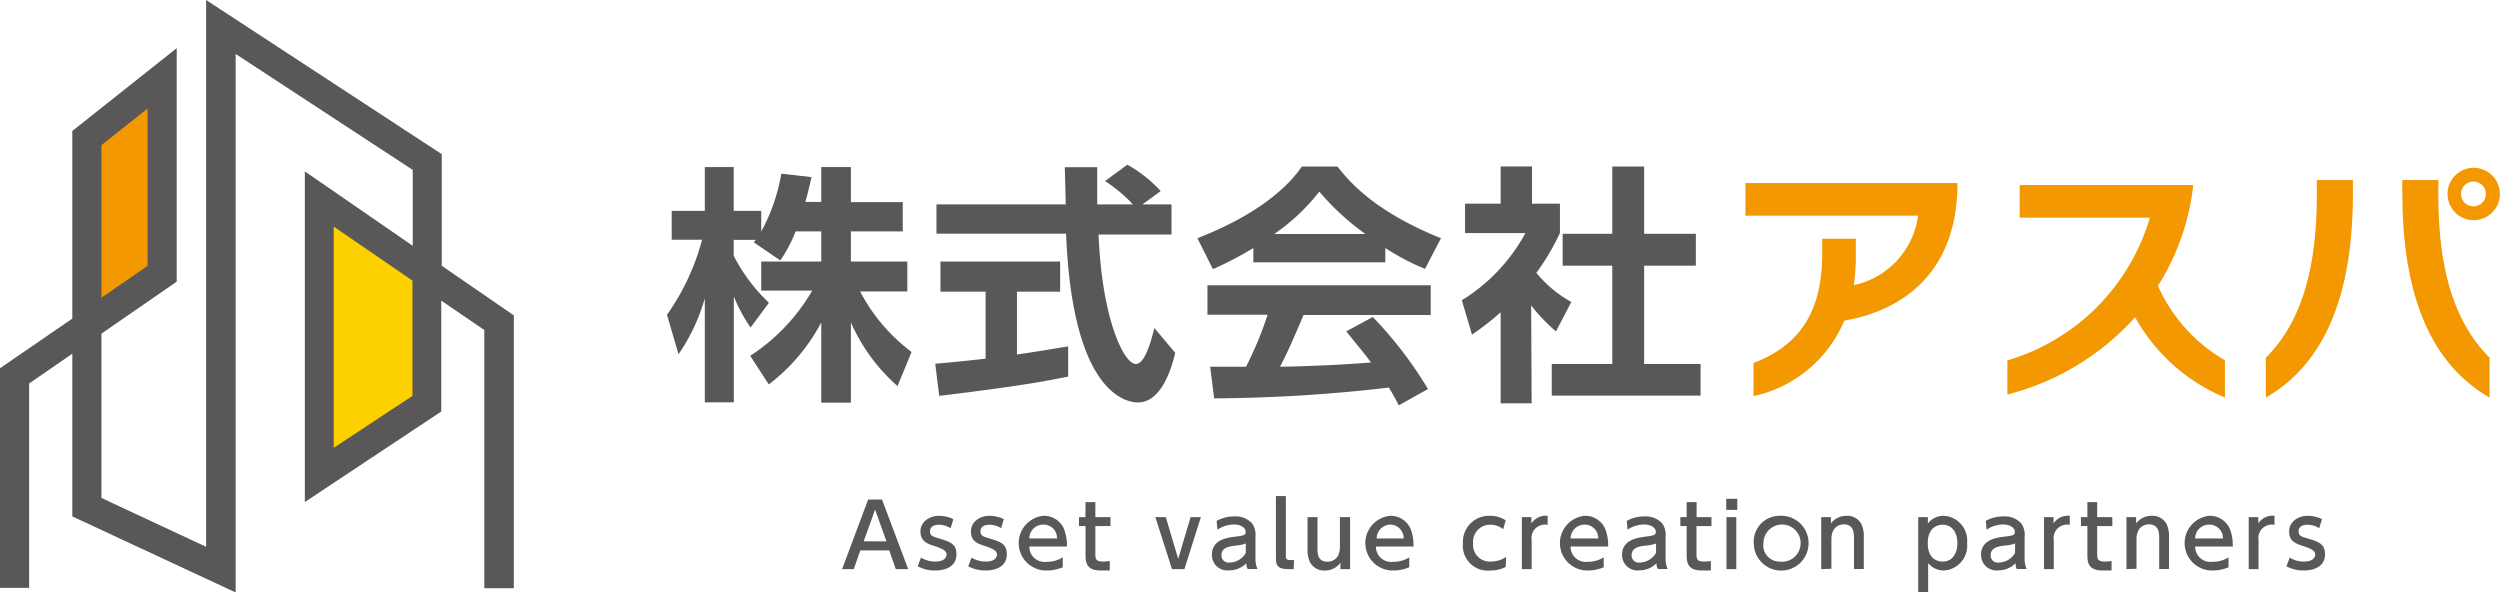
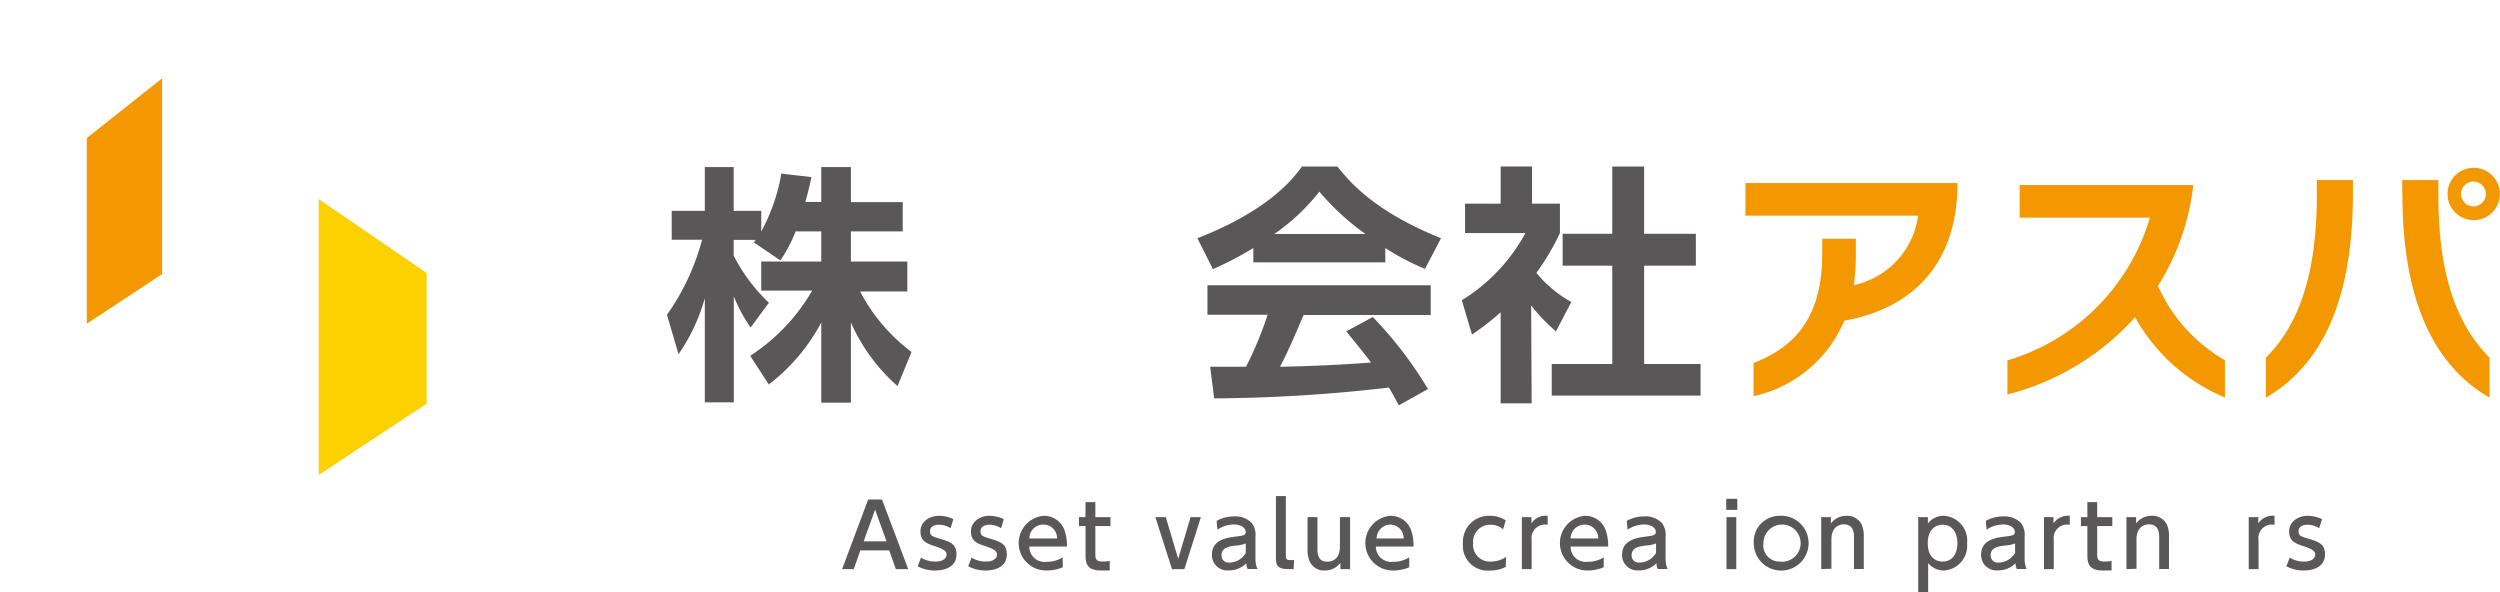
<svg xmlns="http://www.w3.org/2000/svg" id="logo" viewBox="0 0 201.58 47.77">
  <defs>
    <style>.cls-1{fill:#595757;}.cls-2{fill:#f39800;}.cls-3{fill:#fdd000;}</style>
  </defs>
  <title>アートボード 1</title>
  <path class="cls-1" d="M64.15,18.66A11.28,11.28,0,0,1,62.92,21l-2.14-1.46c.08-.1.12-.14.16-.2H59.16v1.28A14,14,0,0,0,62,24.41l-1.48,2a12.69,12.69,0,0,1-1.35-2.51v8.54H56.83V24.05a15.09,15.09,0,0,1-2.12,4.51l-.93-3.18a18.73,18.73,0,0,0,2.83-6.05H54.16V17h2.67V13.47h2.33V17h2.22v1.67A15,15,0,0,0,63,14l2.43.28c-.12.57-.22,1-.49,2h1.28V13.47h2.39V16.3h4.18v2.36H68.61v2.43h4.55V23.5H69.35a14.53,14.53,0,0,0,4.15,4.88l-1.13,2.75A14.73,14.73,0,0,1,68.61,26v6.47H66.22V26a15.27,15.27,0,0,1-4.23,5l-1.5-2.31a15.52,15.52,0,0,0,5-5.26H61.38V21.09h4.84V18.66Z" />
-   <path class="cls-1" d="M75.41,29.33c1.17-.1,2.3-.21,4.06-.41v-5.4H75.83V21.09h9.65v2.43H82v5.06c1.72-.24,3-.47,4.13-.65l0,2.43c-2.83.61-6.7,1.11-10.4,1.56ZM92.12,16.48h2.34v2.43H88.58c.28,6.94,2.08,10.44,3,10.44.73,0,1.21-1.76,1.5-2.9l1.68,2c-.21.89-1,4-3,4-1.07,0-5.3-.91-5.8-13.61H75.51V16.48H85.93c0-.57-.07-2.61-.07-3h2.61c0,.32,0,1.73,0,3h2.88A12.17,12.17,0,0,0,89.1,14.6l1.8-1.32a10.53,10.53,0,0,1,2.69,2.13Z" />
  <path class="cls-1" d="M101.06,20a27.54,27.54,0,0,1-3.26,1.7l-1.25-2.49c4.92-1.92,7.32-4.17,8.42-5.78h2.87c1.09,1.37,3.07,3.64,8.35,5.78l-1.29,2.47A19.62,19.62,0,0,1,111.7,20v1.15H101.06Zm11.73,12.68c-.22-.4-.36-.7-.8-1.43a125.68,125.68,0,0,1-14.09.87l-.32-2.55,2.89,0a28.72,28.72,0,0,0,1.74-4.19H97.36V23h18V25.4H105.11c-.77,1.8-1.28,3-1.9,4.17.64,0,4-.08,7.34-.34-.45-.61-1-1.28-2-2.51l2.14-1.16a31.87,31.87,0,0,1,4.45,5.81ZM110.1,18.87a20.31,20.31,0,0,1-3.72-3.42,16.29,16.29,0,0,1-3.64,3.42Z" />
  <path class="cls-1" d="M123.5,32.52H121V25.18a22.44,22.44,0,0,1-2.31,1.8l-.82-2.77A14.43,14.43,0,0,0,123,18.79h-4.87V16.42H121v-3h2.53v3h2.25v2.37A18.94,18.94,0,0,1,123.88,22a9.75,9.75,0,0,0,2.82,2.35l-1.24,2.37a14.5,14.5,0,0,1-2-2.09ZM130,13.43h2.57v5.42h4.17v2.57h-4.17v7.93h4.55V31.9h-12V29.35H130V21.42h-4V18.85h4Z" />
  <path class="cls-2" d="M148.71,25.85a10.29,10.29,0,0,1-7.32,6.09V29.27c3.56-1.38,5.54-3.91,5.54-8.85V19.25h2.71v1.32a18.09,18.09,0,0,1-.16,2.42,6.63,6.63,0,0,0,5.18-5.6H140.74V14.76h17.09v.53C157.61,22.12,153.32,25.06,148.71,25.85Z" />
  <path class="cls-2" d="M172.16,25.58a20.78,20.78,0,0,1-10.3,6.23V29.06a17,17,0,0,0,11.49-11.51h-10.5V14.92h14A19.23,19.23,0,0,1,174,23.05a13.09,13.09,0,0,0,5.4,6v3A14.76,14.76,0,0,1,172.16,25.58Z" />
  <path class="cls-2" d="M182.7,32.06V28.84c3.1-3.07,4.11-7.75,4.11-13.13V14.52h2.91v1.09C189.72,24.15,187.25,29.43,182.7,32.06Zm11-16.43V14.52h2.91v1.19c0,5.38,1,10,4.13,13.13v3.22C196.18,29.43,193.71,24.13,193.71,15.63Zm5.74,2.12a2.11,2.11,0,1,1,2.13-2.1A2.11,2.11,0,0,1,199.45,17.75Zm0-3.11a1,1,0,0,0-1,1,1,1,0,0,0,1,1,1,1,0,0,0,1-1A1,1,0,0,0,199.45,14.64Z" />
  <path class="cls-1" d="M69.37,44.38l-.53,1.51H67.9L70,40.28h1.12l2.11,5.61h-1l-.53-1.51Zm2.11-.73-.92-2.56-.92,2.56Z" />
  <path class="cls-1" d="M76.65,42.59a1.77,1.77,0,0,0-.94-.28c-.31,0-.72.11-.72.52s.22.43,1,.67,1.13.48,1.13,1.2c0,1-.91,1.3-1.72,1.3A2.88,2.88,0,0,1,74,45.66l.26-.7a2.17,2.17,0,0,0,1.17.32c.66,0,.89-.3.89-.57s-.24-.45-1-.69-1.1-.49-1.1-1.19.65-1.24,1.5-1.24a2.7,2.7,0,0,1,1.15.27Z" />
  <path class="cls-1" d="M80.72,42.59a1.77,1.77,0,0,0-.94-.28c-.31,0-.72.11-.72.52s.22.43,1,.67,1.12.48,1.12,1.2c0,1-.91,1.3-1.72,1.3a2.91,2.91,0,0,1-1.39-.34l.27-.7a2.14,2.14,0,0,0,1.16.32c.66,0,.89-.3.89-.57s-.24-.45-1-.69-1.1-.49-1.1-1.19.65-1.24,1.5-1.24a2.7,2.7,0,0,1,1.15.27Z" />
  <path class="cls-1" d="M83,44.07a1.22,1.22,0,0,0,1.38,1.23,2.41,2.41,0,0,0,1.31-.36v.8a3.3,3.3,0,0,1-1.33.26,2.21,2.21,0,0,1-.22-4.41,1.75,1.75,0,0,1,1.68,1.13,3.71,3.71,0,0,1,.21,1.35Zm2.23-.65a1.08,1.08,0,0,0-1.1-1.12A1.11,1.11,0,0,0,83,43.42Z" />
  <path class="cls-1" d="M87.53,40.49h.79V41.7h1.22v.72H88.32v2.2c0,.38,0,.66.59.66a4,4,0,0,0,.57-.05V46c-.16,0-.41,0-.72,0-1.23,0-1.23-.73-1.23-1.35V42.42H87V41.7h.52Z" />
  <path class="cls-1" d="M96,41.7h.83l-1.33,4.19h-1L93.16,41.7H94l1,3.36Z" />
  <path class="cls-1" d="M98.1,42a2.82,2.82,0,0,1,1.39-.36,1.83,1.83,0,0,1,1.45.54,1.58,1.58,0,0,1,.29,1.09V45a2.12,2.12,0,0,0,.16.88h-.79a.94.94,0,0,1-.1-.47,1.93,1.93,0,0,1-1.4.58,1.24,1.24,0,0,1-1.38-1.26c0-1.11,1-1.35,1.81-1.45s.91-.12.91-.41-.37-.58-.93-.58a2.43,2.43,0,0,0-1.35.42Zm2.35,1.82a2.65,2.65,0,0,1-.82.17c-.6.07-1.14.19-1.14.78a.57.57,0,0,0,.65.59,1.52,1.52,0,0,0,1.31-.78Z" />
  <path class="cls-1" d="M104.31,45.89h-.43c-1,0-1-.44-1-1V40h.8V44.8c0,.19,0,.36.35.36h.31Z" />
  <path class="cls-1" d="M108.86,41.7v4.19h-.78v-.51a1.53,1.53,0,0,1-1.25.62,1.27,1.27,0,0,1-1.2-.67,2.13,2.13,0,0,1-.2-1V41.7h.8v2.59c0,.66.22,1,.81,1,.36,0,1-.19,1-1.21V41.7Z" />
  <path class="cls-1" d="M110.94,44.07a1.23,1.23,0,0,0,1.38,1.23,2.36,2.36,0,0,0,1.31-.36v.8a3.26,3.26,0,0,1-1.33.26,2.21,2.21,0,0,1-.21-4.41,1.75,1.75,0,0,1,1.68,1.13,3.68,3.68,0,0,1,.2,1.35Zm2.24-.65a1.09,1.09,0,0,0-1.1-1.12A1.13,1.13,0,0,0,111,43.42Z" />
  <path class="cls-1" d="M121.41,45.71a2.59,2.59,0,0,1-1.25.29,2,2,0,0,1-2.2-2.18,2.1,2.1,0,0,1,2.16-2.23,2.26,2.26,0,0,1,1.29.37l-.21.71a1.59,1.59,0,0,0-1-.36,1.37,1.37,0,0,0-1.42,1.49,1.35,1.35,0,0,0,1.44,1.48,2.24,2.24,0,0,0,1.22-.37Z" />
  <path class="cls-1" d="M122.71,45.89V41.7h.77v.5a1.39,1.39,0,0,1,1.31-.61v.73a1.08,1.08,0,0,0-1.29,1.22v2.35Z" />
  <path class="cls-1" d="M126.64,44.07A1.22,1.22,0,0,0,128,45.3a2.41,2.41,0,0,0,1.31-.36v.8A3.3,3.3,0,0,1,128,46a2.21,2.21,0,0,1-.22-4.41,1.75,1.75,0,0,1,1.68,1.13,3.71,3.71,0,0,1,.21,1.35Zm2.23-.65a1.09,1.09,0,0,0-1.1-1.12,1.13,1.13,0,0,0-1.13,1.12Z" />
  <path class="cls-1" d="M131.17,42a2.82,2.82,0,0,1,1.39-.36,1.83,1.83,0,0,1,1.45.54,1.58,1.58,0,0,1,.29,1.09V45a2.12,2.12,0,0,0,.16.88h-.79a.94.94,0,0,1-.1-.47,1.93,1.93,0,0,1-1.4.58,1.24,1.24,0,0,1-1.38-1.26c0-1.11,1.05-1.35,1.81-1.45s.91-.12.91-.41-.37-.58-.93-.58a2.43,2.43,0,0,0-1.35.42Zm2.36,1.82a2.81,2.81,0,0,1-.83.17c-.6.07-1.14.19-1.14.78a.57.57,0,0,0,.65.59,1.55,1.55,0,0,0,1.32-.78Z" />
-   <path class="cls-1" d="M136,40.49h.8V41.7H138v.72h-1.21v2.2c0,.38,0,.66.59.66a4,4,0,0,0,.57-.05V46c-.17,0-.41,0-.72,0C136,46,136,45.27,136,44.65V42.42h-.51V41.7H136Z" />
  <path class="cls-1" d="M140.08,41.11h-.89v-.89h.89ZM140,45.89h-.79V41.7H140Z" />
  <path class="cls-1" d="M143.48,41.59a2.21,2.21,0,1,1-2.07,2.21A2.08,2.08,0,0,1,143.48,41.59Zm0,3.69a1.5,1.5,0,1,0-1.29-1.48A1.3,1.3,0,0,0,143.48,45.28Z" />
  <path class="cls-1" d="M146.85,45.89V41.7h.78v.5a1.56,1.56,0,0,1,1.26-.61,1.29,1.29,0,0,1,1.2.67,2.16,2.16,0,0,1,.19,1v2.62h-.79V43.28c0-.48-.14-1-.82-1-.41,0-1,.25-1,1.21v2.37Z" />
  <path class="cls-1" d="M155.45,42.21a1.58,1.58,0,0,1,1.3-.62,2,2,0,0,1,1.86,2.21,2,2,0,0,1-1.86,2.2,1.66,1.66,0,0,1-1.28-.59v2.36h-.8V41.7h.78Zm1.19,3.07c.84,0,1.19-.73,1.19-1.48s-.35-1.49-1.19-1.49c-.44,0-1.2.25-1.2,1.49S156.19,45.28,156.64,45.28Z" />
  <path class="cls-1" d="M160.12,42a2.82,2.82,0,0,1,1.39-.36,1.83,1.83,0,0,1,1.45.54,1.58,1.58,0,0,1,.29,1.09V45a2.12,2.12,0,0,0,.16.88h-.79a.94.94,0,0,1-.1-.47,1.93,1.93,0,0,1-1.4.58,1.24,1.24,0,0,1-1.38-1.26c0-1.11,1-1.35,1.81-1.45s.91-.12.91-.41-.37-.58-.93-.58a2.43,2.43,0,0,0-1.35.42Zm2.36,1.82a2.81,2.81,0,0,1-.83.17c-.6.07-1.14.19-1.14.78a.57.57,0,0,0,.65.59,1.55,1.55,0,0,0,1.32-.78Z" />
  <path class="cls-1" d="M164.81,45.89V41.7h.77v.5a1.39,1.39,0,0,1,1.31-.61v.73a1.08,1.08,0,0,0-1.29,1.22v2.35Z" />
  <path class="cls-1" d="M168.31,40.49h.79V41.7h1.22v.72H169.1v2.2c0,.38,0,.66.6.66a3.86,3.86,0,0,0,.56-.05V46c-.16,0-.41,0-.71,0-1.24,0-1.24-.73-1.24-1.35V42.42h-.52V41.7h.52Z" />
  <path class="cls-1" d="M171.46,45.89V41.7h.78v.5a1.55,1.55,0,0,1,1.25-.61,1.29,1.29,0,0,1,1.21.67,2.16,2.16,0,0,1,.19,1v2.62h-.79V43.28c0-.48-.14-1-.83-1-.41,0-1,.25-1,1.21v2.37Z" />
-   <path class="cls-1" d="M177,44.07a1.23,1.23,0,0,0,1.38,1.23,2.39,2.39,0,0,0,1.31-.36v.8a3.26,3.26,0,0,1-1.33.26,2.21,2.21,0,0,1-.21-4.41,1.76,1.76,0,0,1,1.68,1.13,3.68,3.68,0,0,1,.2,1.35Zm2.24-.65a1.09,1.09,0,0,0-1.11-1.12A1.12,1.12,0,0,0,177,43.42Z" />
  <path class="cls-1" d="M181.32,45.89V41.7h.77v.5a1.38,1.38,0,0,1,1.31-.61v.73a1.08,1.08,0,0,0-1.29,1.22v2.35Z" />
  <path class="cls-1" d="M187,42.59a1.77,1.77,0,0,0-.94-.28c-.31,0-.72.11-.72.52s.22.43,1,.67,1.13.48,1.13,1.2c0,1-.91,1.3-1.72,1.3a2.85,2.85,0,0,1-1.39-.34l.26-.7a2.16,2.16,0,0,0,1.16.32c.67,0,.9-.3.9-.57s-.24-.45-1-.69-1.1-.49-1.1-1.19.65-1.24,1.5-1.24a2.73,2.73,0,0,1,1.15.27Z" />
  <polygon class="cls-2" points="13.07 6.32 7 11.13 7 26.1 13.07 22.1 13.07 6.32" />
  <polygon class="cls-3" points="25.7 16.05 25.7 38.3 34.4 32.55 34.4 22.01 25.7 16.05" />
-   <path class="cls-1" d="M19,47.77,5.83,41.64V28.52l-3.48,2.4V47.4H0V29.69l5.83-4V10.56l8.42-6.68V22.71L8.18,26.9V40.15l8.44,3.94V0l19,12.43v9l5.81,4v22H39.05V26.61l-3.47-2.37v8.94l-11,7.3V13.82l8.7,6V13.7L19,4.35Zm7.91-29.5V36.11l6.35-4.19V22.63ZM8.18,11.7V24l3.72-2.56V8.75Z" />
</svg>